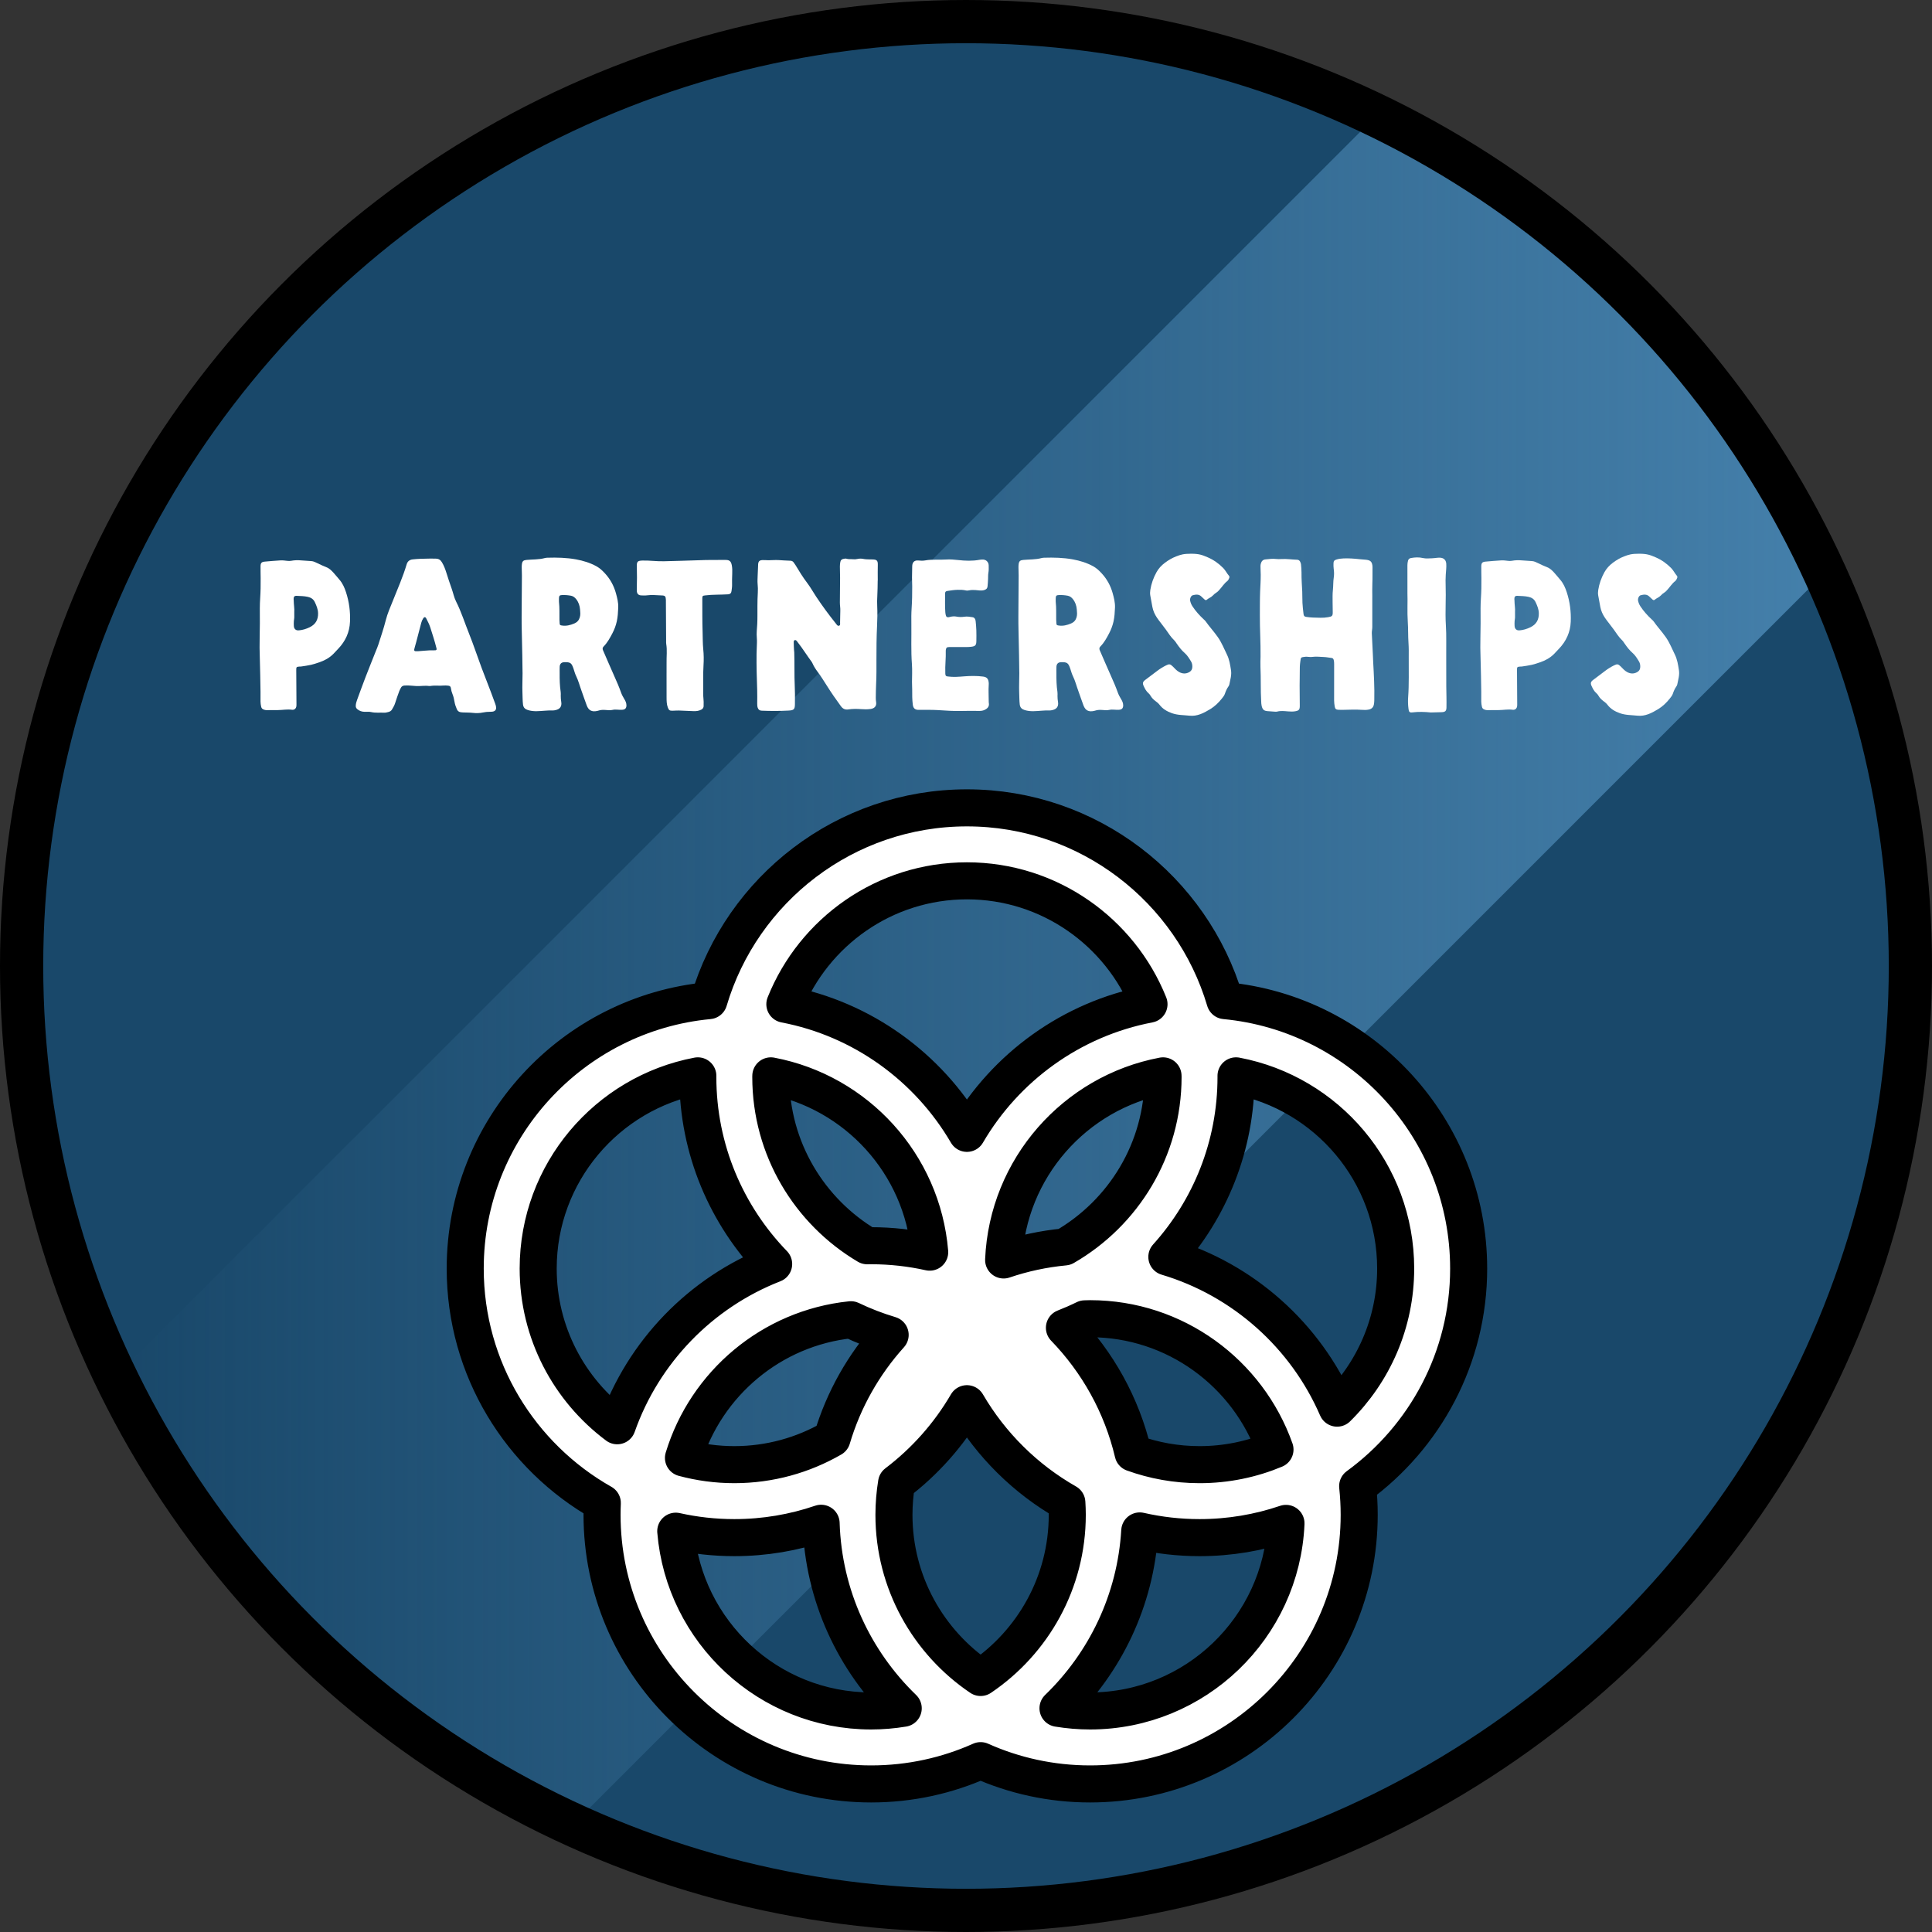
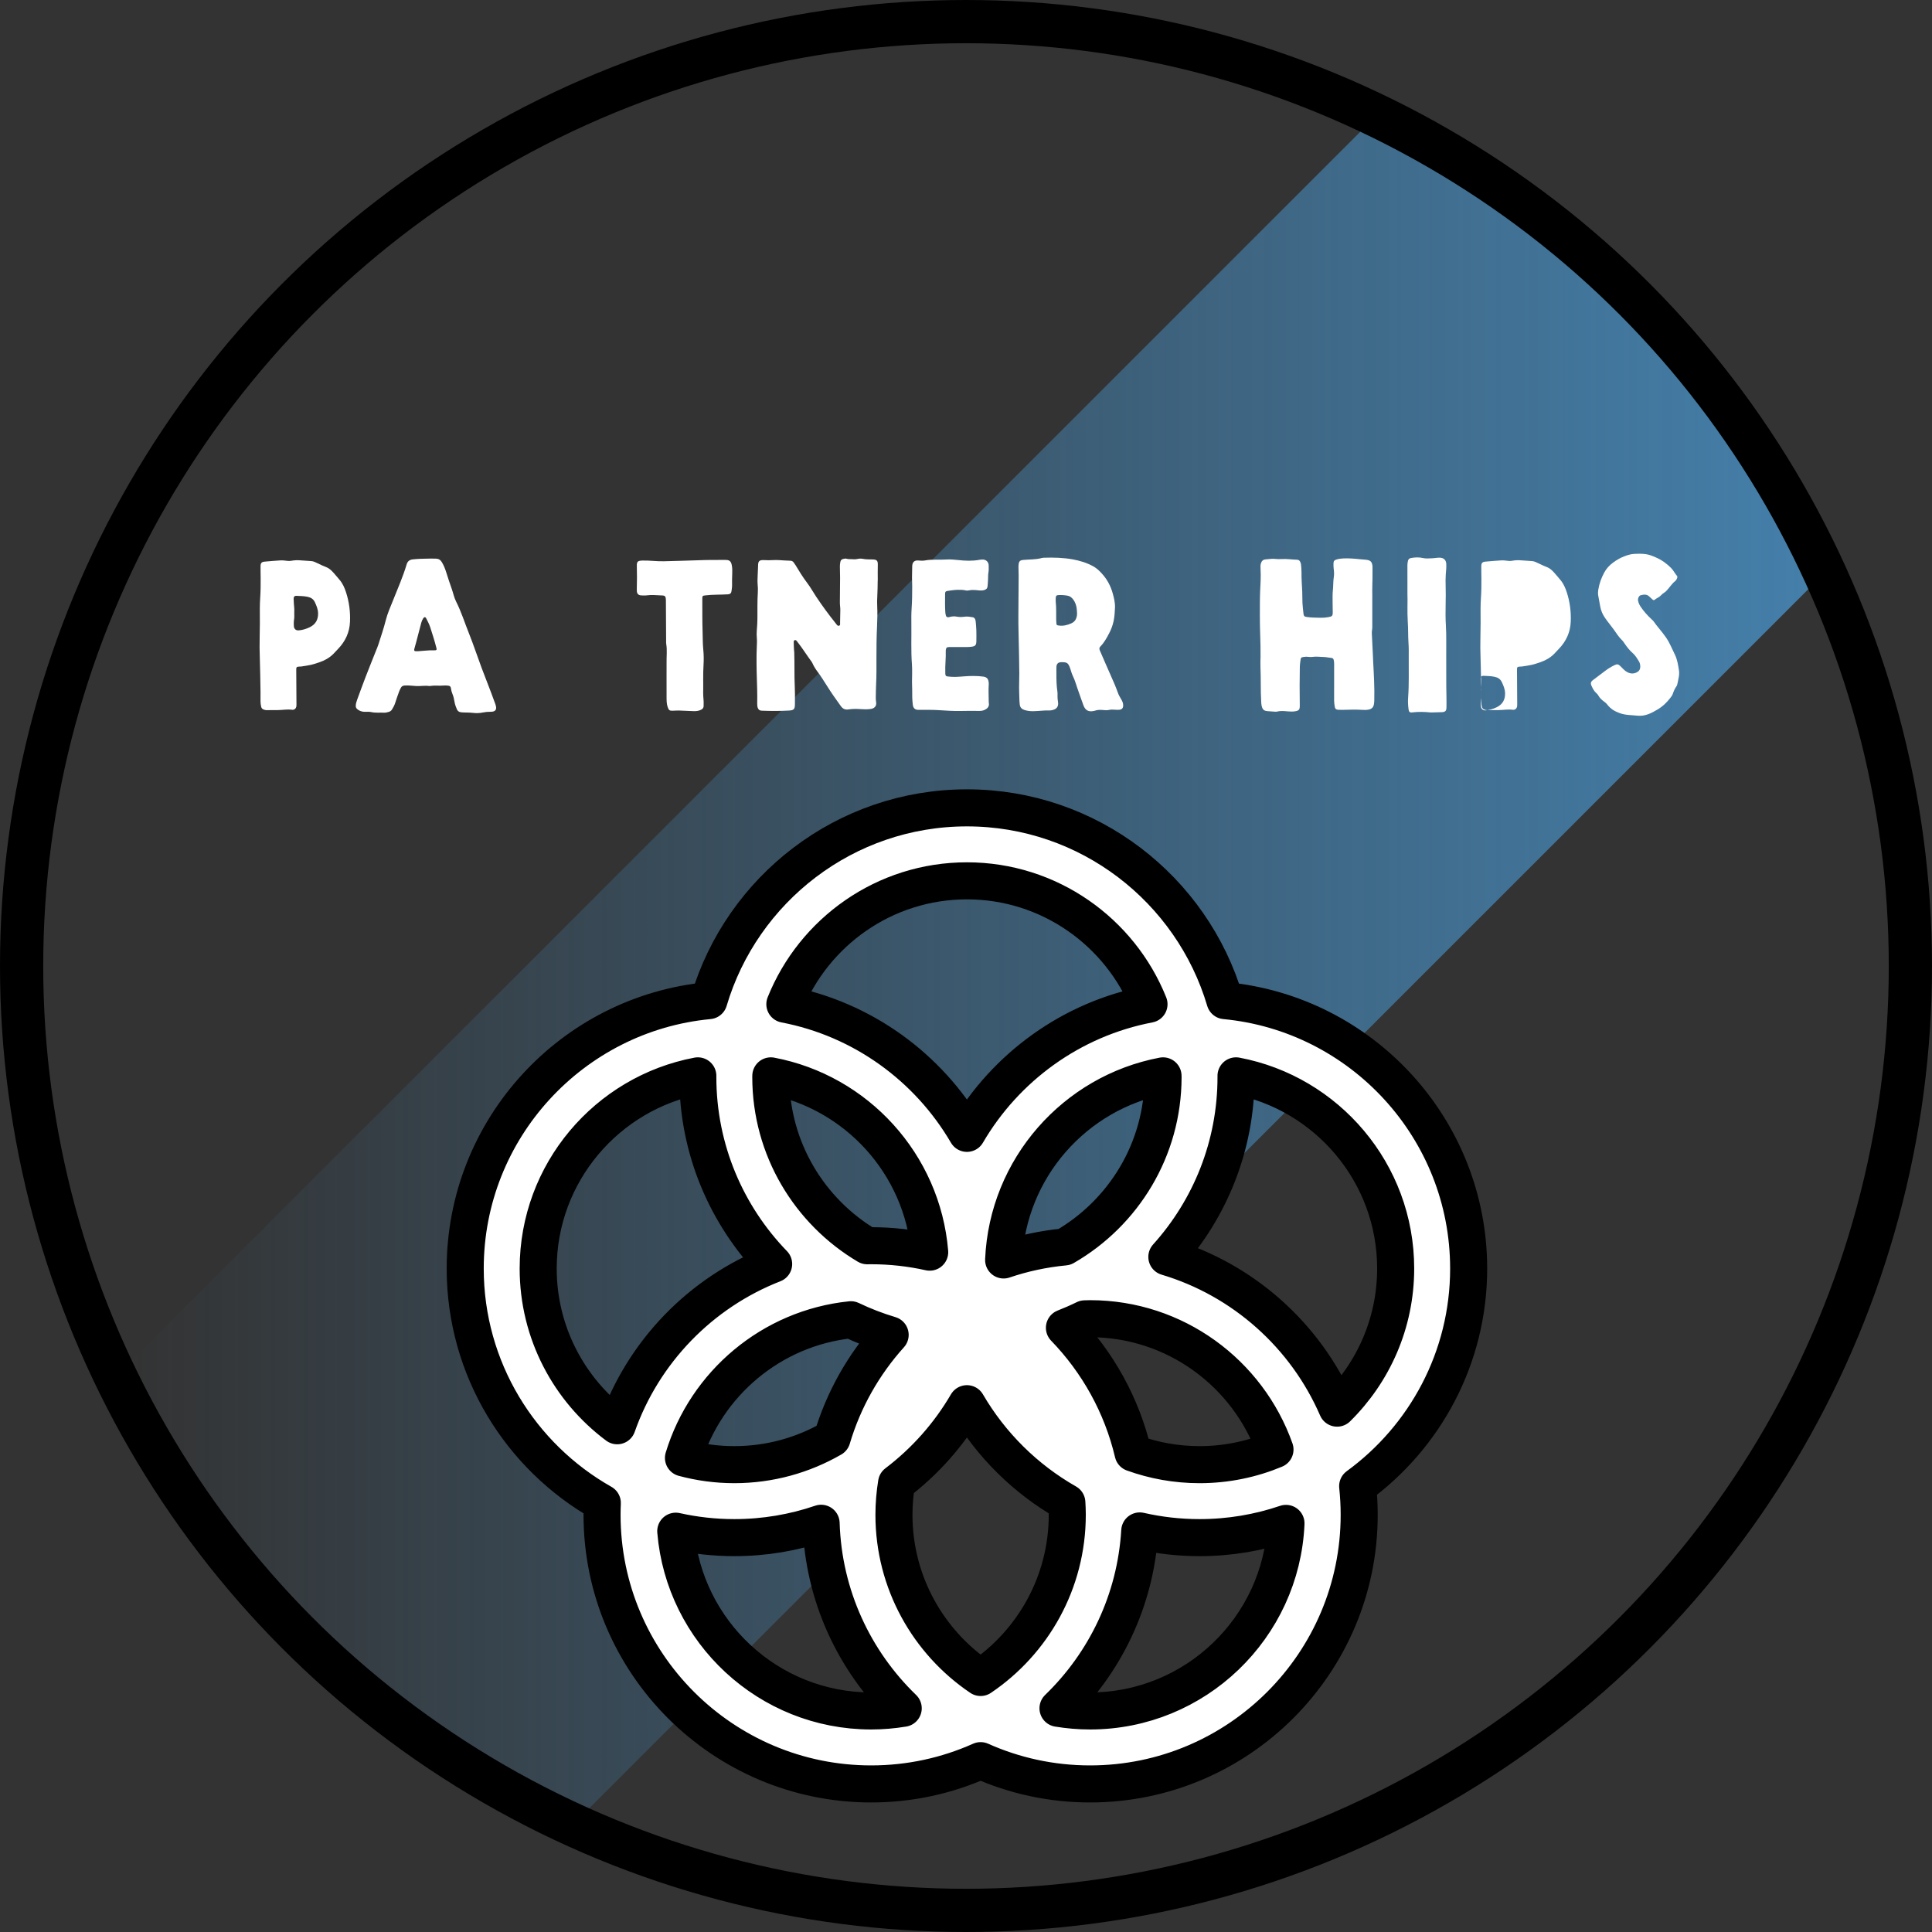
<svg xmlns="http://www.w3.org/2000/svg" data-name="Layer 2" height="74px" id="b" viewBox="0 0 1710.316 1710.316" width="74px">
  <rect x="0" y="0" width="1710.316" height="1710.316" fill="#333333" stroke="none" />
  <defs>
    <linearGradient gradientUnits="userSpaceOnUse" id="d" x1="101.856" x2="1615.168" y1="861.147" y2="861.147">
      <stop offset=".004" stop-color="#447faa" stop-opacity="0" />
      <stop offset=".992" stop-color="#447faa" />
    </linearGradient>
  </defs>
  <g data-name="Layer 17" id="c">
    <g>
-       <circle cx="856.799" cy="859.434" fill="#19486a" r="836.026" />
      <path d="M1216.344,104.491L101.856,1218.978c83.633,175.29,226.517,316.843,402.738,398.825L1615.168,507.229c-81.981-176.221-223.535-319.105-398.824-402.738Z" fill="url(#d)" />
      <circle cx="855.158" cy="855.158" fill="none" r="836.026" stroke="#000" stroke-miterlimit="10" stroke-width="38.264" />
      <path d="M1300.131,1122.971c0-123.761-94.869-225.767-215.701-237.155-29.2-98.55-120.555-170.658-228.451-170.658s-199.251,72.108-228.451,170.658c-120.833,11.387-215.701,113.393-215.701,237.155,0,88.924,48.983,166.612,121.377,207.534-.152,3.484-.244,6.983-.244,10.504,0,131.358,106.869,238.227,238.227,238.227,34.489,0,67.284-7.377,96.906-20.62,29.622,13.243,62.417,20.62,96.906,20.62,131.358,0,238.227-106.869,238.227-238.227,0-8.577-.467-17.047-1.355-25.392,59.507-43.353,98.261-113.554,98.261-192.646ZM1029.602,953.385c0,64.271-35.131,120.456-87.172,150.472-18.692,1.765-36.764,5.685-53.958,11.533,3.513-81.295,63.18-148.239,141.104-162.979.003.326.025.647.025.973ZM1003.067,1286.312c-10.013-42.45-31.412-80.545-60.783-110.885,6.145-2.397,12.165-5.043,18.05-7.923,1.554-.041,3.099-.118,4.663-.118,75.478,0,139.827,48.427,163.696,115.83-20.573,8.606-43.132,13.378-66.79,13.378-20.646,0-40.454-3.639-58.836-10.282ZM944.809,1341.009c0,59.878-30.47,112.772-76.717,143.996-46.247-31.224-76.717-84.118-76.717-143.996,0-9.573.812-18.955,2.309-28.11,25.112-19.037,46.346-42.929,62.295-70.27,21.228,36.392,51.822,66.678,88.457,87.531.222,3.592.373,7.203.373,10.85ZM650.053,1296.594c-15.567,0-30.65-2.092-45.015-5.953,19.967-65.736,77.936-115.093,148.228-122.332,11.133,5.342,22.747,9.831,34.749,13.411-23.454,26.033-41.252,57.248-51.462,91.696-25.49,14.712-55.017,23.179-86.501,23.179ZM682.355,953.385c0-.327.022-.647.025-.973,75.701,14.319,134.15,77.913,140.644,156.067-16.695-3.72-34.04-5.697-51.839-5.697-1.154,0-2.301.028-3.452.044-51.057-30.265-85.379-85.907-85.379-149.441ZM855.978,779.762c72.982,0,135.546,45.285,161.185,109.213-68.718,13.112-127.056,55.831-161.185,114.338-34.129-58.507-92.467-101.226-161.185-114.338,25.639-63.928,88.203-109.213,161.185-109.213ZM476.43,1122.971c0-84.7,60.98-155.384,141.334-170.565-.003.327-.013.653-.013.98,0,64.279,25.601,122.684,67.129,165.582-64.512,25.162-115.442,77.666-138.494,143.195-42.432-31.684-69.956-82.282-69.956-139.191ZM771.186,1514.632c-90.852,0-165.578-70.157-172.971-159.132,16.695,3.72,34.04,5.697,51.839,5.697,26.876,0,52.725-4.479,76.846-12.722,1.987,64.191,29.489,122.06,72.685,163.796-9.247,1.528-18.725,2.361-28.398,2.361ZM964.998,1514.632c-9.674,0-19.152-.833-28.398-2.361,41.668-40.259,68.728-95.532,72.375-157.009,17.029,3.878,34.743,5.935,52.93,5.935,26.757,0,52.496-4.437,76.525-12.609-3.985,92.231-80.237,166.043-173.431,166.043ZM1032.96,1112.675c38.05-42.235,61.246-98.102,61.246-159.29,0-.327-.011-.653-.013-.98,80.354,15.181,141.334,85.865,141.334,170.565,0,48.329-19.867,92.091-51.841,123.599-27.795-64.118-82.985-113.696-150.725-133.895Z" fill="#fff" stroke="#000" stroke-linecap="round" stroke-linejoin="round" stroke-width="32.798" />
      <path d="M230.627,612.814c-.192-10.11-.291-20.539-.641-30.953-.181-5.558-.286-11.091-.125-16.658.254-8.857.198-17.733.149-26.6-.032-5.948.617-11.857.686-17.797.032-3.023.064-6.044.048-9.06-.016-3.507-.152-7.016-.096-10.525.048-2.908.966-3.809,3.827-4.057,4.658-.4,9.315-.838,13.981-1.084,1.927-.105,3.881.207,5.811.404,1.172.12,2.327.192,3.494-.039,2.893-.566,5.845-.606,8.739-.358,3.005.254,6.005.46,9.011.613,2.026.104,3.908,1.125,5.757,2.002,2.464,1.164,4.887,2.401,7.463,3.332,2.624.958,4.609,2.912,6.451,4.928,1.906,2.082,3.667,4.299,5.501,6.442,2.712,3.175,4.321,6.916,5.608,10.822,2.797,8.516,3.921,17.254,3.547,26.194-.384,9.274-4.012,17.151-10.367,23.833-1.473,1.555-2.893,3.158-4.409,4.672-3.507,3.526-7.767,5.837-12.438,7.408-2.399.806-4.802,1.651-7.257,2.209-2.933.663-5.931,1.037-8.899,1.508-.478.08-.974,0-1.46.039-2.536.207-2.768.415-2.749,3.023.045,9.753.117,19.504.181,29.257,0,.875.04,1.762-.045,2.629-.24,2.225-1.804,3.621-3.98,3.318-4.092-.566-8.119.239-12.176.28-3.51.031-7.017.087-10.524.063-.758,0-1.532-.271-2.266-.527-1.172-.404-1.97-1.17-2.234-2.47-.31-1.531-.614-3.047-.598-4.616.024-2.632,0-5.271,0-8.214l.011-.017ZM260.505,542.007c0,1.683-.04,2.855.008,4.02.053,1.276-.272,2.504-.368,3.755-.112,1.451-.096,2.917-.016,4.376.136,2.601,1.81,4.108,4.361,3.885,3.422-.303,6.657-1.284,9.737-2.799,5.159-2.545,7.503-6.69,7.351-12.441-.085-3.515-1.409-6.61-2.832-9.687-1.217-2.64-3.347-4.108-6.232-4.744-3.262-.718-6.563-.733-9.849-.902-2.034-.103-2.768.799-2.744,2.848,0,.391.088.773.099,1.164.005,3.693.763,7.344.475,10.533l.011-.008Z" fill="#fff" />
      <path d="M378.08,494.523c2.8,0,5.255-.072,7.887.025,2.247.079,3.892.98,5.173,3.1,1.804,2.96,2.984,6.093,4.006,9.352,1.489,4.738,3.035,9.45,4.703,14.122,1.348,3.757,2.074,7.751,3.884,11.325,4.642,9.152,7.671,18.945,11.482,28.426,4.028,10.04,7.383,20.326,11.17,30.453,2.696,7.198,5.528,14.352,8.269,21.543,1.284,3.367,2.536,6.747,3.75,10.136.358,1.005.686,2.049.787,3.101.216,2.153-.875,3.492-2.989,3.843-.766.127-1.548.176-2.319.168-2.154-.016-4.273.175-6.387.622-2.984.63-5.957.678-9.003.328-2.704-.312-5.448-.242-8.165-.362-.87-.039-1.754-.079-2.61-.23-1.537-.264-2.613-1.093-3.267-2.592-.942-2.153-1.714-4.347-2.098-6.666-.39-2.408-.923-4.76-1.866-7.026-.638-1.531-1.036-3.125-1.276-4.775-.254-1.771-.923-2.311-2.72-2.465-1.26-.103-2.541-.207-3.787-.08-3.875.4-7.788-.294-11.659.392-.382.064-.787.079-1.161.023-3.79-.542-7.569.231-11.357.033-1.457-.081-2.901-.168-4.361-.328-2.018-.215-4.073-.255-6.091-.127-1.372.087-2.624.701-3.254,2.137-.392.885-.958,1.706-1.286,2.614-1.289,3.574-2.621,7.138-3.729,10.774-.638,2.097-1.724,3.908-2.816,5.74-.742,1.245-1.954,1.892-3.318,2.21-1.132.263-2.303.622-3.446.566-3.873-.192-7.78.343-11.616-.543-1.922-.446-3.892-.181-5.837-.223-2.424-.045-4.585-.781-6.459-2.335-.966-.806-1.436-1.779-1.38-3.061.072-1.882.614-3.635,1.252-5.366,2.458-6.667,4.866-13.357,7.425-19.99,3.013-7.815,6.163-15.574,9.248-23.365.718-1.81,1.524-3.595,2.106-5.446,2.255-7.153,4.722-14.24,6.547-21.529,1.497-5.973,4.041-11.569,6.304-17.272,4.244-10.676,8.923-21.186,12.192-32.222.822-2.773,2.712-4.058,5.255-4.353,4.252-.494,10.017-.663,12.814-.663v-.015ZM380.4,575.706c1.644,0,3.286.047,4.93-.017.95-.039,1.372-.621,1.116-1.593-.093-.376-.192-.75-.286-1.133-1.484-5.933-3.43-11.729-5.263-17.55-.878-2.792-2.271-5.359-3.574-7.958-.715-1.435-1.802-1.427-2.645-.087-.782,1.226-1.396,2.534-1.762,3.978-1.118,4.427-2.306,8.828-3.47,13.236-.718,2.72-1.388,5.462-2.21,8.15-1.108,3.651-.894,3.986,2.989,3.747,3.39-.207,6.771-.637,10.175-.765v-.008Z" fill="#fff" />
-       <path d="M462.583,595.441c0-2.951-.35-25.135-.694-37.693-.214-7.799-.072-15.605-.04-23.41.032-8.293.144-16.579.176-24.87.008-2.433-.144-4.872-.165-7.313-.011-.973.037-1.952.181-2.911.384-2.598,1.436-3.3,4.049-3.563,5.416-.535,10.911-.208,16.236-1.659.742-.2,1.537-.279,2.314-.303,8.482-.248,16.967-.048,25.332,1.475,6.331,1.156,12.478,3.037,18.171,6.188,2.96,1.633,5.319,3.93,7.561,6.378,4.559,4.984,7.708,10.796,9.51,17.256,1.174,4.202,2.274,8.501,2.082,12.917-.173,4.076-.398,8.175-1.284,12.17-.819,3.725-2.186,7.312-3.948,10.644-2.13,4.036-4.321,8.102-7.567,11.404-1.132,1.148-1.292,2.135-.63,3.621,3.398,7.655,6.579,15.405,10.049,23.019,2.135,4.706,4.161,9.442,5.891,14.305.721,2.016,1.746,3.909,2.869,5.741,1.022,1.667,1.86,3.428,1.884,5.462.024,2.512-1.062,3.834-3.587,4.018-1.452.113-2.928.024-4.38-.079-1.465-.105-2.885-.136-4.345.199-2.01.462-4.081.272-6.115.072-2.266-.223-4.465-.087-6.627.638-.278.095-.566.159-.843.223-4.658,1.013-7.553-.423-9.243-4.847-1.636-4.275-3.005-8.645-4.601-12.934-1.625-4.371-2.717-8.931-4.807-13.149-1.03-2.074-1.58-4.393-2.338-6.603-1.722-5.023-2.776-5.756-8.093-5.629-2.504.056-3.948,1.349-4.108,3.909-.12,1.943-.021,3.9-.037,5.852-.04,5.549.08,11.091.923,16.594.176,1.148.056,2.335.056,3.508,0,1.754.12,3.491.424,5.23.694,4.02-1.11,6.531-5.159,7.337-.665.136-1.351.31-2.018.287-4.879-.192-9.713.566-14.578.653-2.648.049-5.245-.223-7.764-1.004-2.375-.742-3.972-2.074-4.321-4.84-.48-3.787-.304-7.584-.528-11.37-.136-2.338-.024-4.68-.024-7.026.064,0,.16-6.992.16-9.944l-.024.049ZM494.852,532.958c.585,5.23.312,10.476.4,15.717.016,1.068.093,2.135.184,3.206.125,1.419.39,1.569,1.746,1.818,3.996.709,7.703-.264,11.314-1.803,2.448-1.044,4.052-2.847,4.802-5.486.662-2.319.382-4.616.19-6.905-.27-3.334-1.321-6.49-3.451-9.122-1.148-1.427-2.57-2.632-4.497-2.999-2.68-.518-5.384-.717-8.111-.582-1.866.088-2.448.551-2.576,2.377-.085,1.26-.013,2.526-.013,3.794l.013-.015Z" fill="#fff" />
      <path d="M590.08,595.798c.072-5.19-.096-11.329.16-17.47.109-2.815-.024-5.638-.478-8.444-.144-.853-.064-1.755-.072-2.633-.064-11.792-.136-23.593-.2-35.388,0-.294.008-.581,0-.875-.152-3.125-.686-3.819-3.803-3.884-4.273-.087-8.538-.702-12.83-.095-1.625.231-3.307.117-4.967.087-2.632-.056-3.964-1.324-4.14-3.9-.045-.678-.032-1.364-.016-2.05.168-6.626.232-13.252.027-19.878-.136-4.226.819-4.944,5.159-5.047,6.331-.152,12.614.821,18.945.622,10.022-.327,20.045-.463,30.067-.87,8.085-.335,16.172-.31,24.259-.286,2.941,0,4.847.566,5.618,4.584.488,2.536.52,5.047.4,7.567-.165,3.412-.176,6.818-.128,10.231.024,1.771-.318,3.484-.51,5.215-.208,1.818-1.284,2.752-3.125,2.839-3.31.167-6.619.303-9.929.328-3.414.023-6.817.262-10.207.629-2.367.255-2.597.518-2.581,2.965.037,9.945-.072,19.895.262,29.83.168,4.962.064,9.945.566,14.872.48,4.682.534,9.368.24,14.01-.518,8.285-.144,16.563-.304,24.84-.064,3.406.622,6.793.4,10.205-.048.774.096,1.556-.192,2.313-.35.926-.851,1.54-1.836,2.066-2.255,1.204-4.575,1.459-7.038,1.347-4.273-.207-8.546-.423-12.83-.54-1.842-.056-3.691.151-5.541.181-2.728.041-3.326-.382-4.3-2.997-1.036-2.791-1.044-5.733-1.068-8.644-.056-6.921-.016-13.851-.016-21.721l.008-.008Z" fill="#fff" />
      <path d="M776.989,513.909c-.088,4.13-.064,9.104-.36,14.065-.176,2.831-.206,5.662-.072,8.469.28,5.924.144,11.84-.141,17.741-.488,9.934-.544,19.863-.536,29.807,0,7.12.091,14.248-.278,21.353-.208,4.092-.232,8.175-.296,12.256-.021,1.26.064,2.512.272,3.779.574,3.533-1.214,5.709-4.807,6.236-2.816.415-5.624.366-8.445.151-3.798-.295-7.618-.31-11.381.256-2.893.438-4.887-.622-6.521-2.855-4.385-5.965-8.589-12.056-12.542-18.325-2.602-4.122-5.178-8.254-8.103-12.16-1.762-2.343-3.342-4.8-4.521-7.495-.16-.36-.302-.726-.534-1.037-4.417-5.949-8.309-12.263-12.902-18.078-.606-.765-1.188-1.77-2.319-1.347-.99.366-.846,1.491-.838,2.319.016,2.138.152,4.284.264,6.419.029.678.184,1.356.192,2.032.08,5.073.254,10.144.181,15.207-.144,9.647.694,19.289.414,28.937-.013.583,0,1.173,0,1.754-.037,4.547-.964,5.392-5.557,5.646-7.973.439-15.972.414-23.96.088-1.826-.071-2.856-.957-3.422-2.624-.414-1.229-.446-2.489-.446-3.747,0-4.002.112-8.006-.024-12-.368-10.606-.67-21.212-.55-31.825.016-1.754.144-3.507.173-5.254.056-3.015.352-6.013.056-9.043-.398-4.082.168-8.182.376-12.263.262-5.366.12-10.724.16-16.091.029-3.892.088-7.776.342-11.668.168-2.512.08-5.046-.168-7.591-.238-2.504-.029-5.054.04-7.583.088-2.927.248-5.845.376-8.763.013-.391,0-.782.032-1.172.254-2.688,1.228-3.557,3.9-3.685,1.746-.087,3.475.151,5.223.144,3.005,0,6.011-.328,9.024-.136,3.486.223,6.969.455,10.455.558,1.212.031,2.05.527,2.744,1.38.603.758,1.169,1.555,1.674,2.391,3.246,5.438,6.555,10.812,10.407,15.876,2.941,3.869,5.285,8.183,7.989,12.234,5.517,8.267,11.402,16.281,17.645,24.024.646.805,1.26,2,2.52,1.641,1.388-.388.926-1.746.974-2.757.168-3.502.016-7.002.198-10.509.123-2.377-.406-4.834-.382-7.273.064-7.312.16-14.632.184-21.944.008-3.316-.12-6.626-.176-9.942-.024-1.364.168-2.704.398-4.06.304-1.747,1.396-2.488,2.976-2.734.766-.12,1.625-.367,2.311-.136,1.914.645,3.867.279,5.797.486,1.356.144,2.688.096,4.06-.23,1.714-.407,3.539-.407,5.231-.049,1.839.399,3.675.328,5.509.438.878.057,1.754,0,2.632.019,3.892.087,4.767,1.146,4.65,4.951-.136,4.281-.032,8.572-.032,13.698l-.064.017Z" fill="#fff" />
      <path d="M807.355,603.269c0-3.499.318-10.157-.064-15.198-.902-11.88-.352-23.769-.502-35.651-.059-4.576-.08-9.176.222-13.739.438-6.514.55-13.029.526-19.552-.008-2.629-.176-5.261-.176-7.886,0-3.308.128-6.626.176-9.934.056-3.581,1.938-5.494,5.456-5.127,2.063.215,4.105.287,6.107-.08,6.085-1.108,12.232-.358,18.339-.781,3.582-.248,7.201.055,10.791.462,6.296.718,12.606.957,18.889-.216.766-.143,1.545-.159,2.319-.223,3.166-.255,5.733,1.923,5.805,5.103.048,2.233.133,4.457-.27,6.698-.328,1.802-.184,3.691-.288,5.534-.12,2.138-.216,4.273-.44,6.396-.198,1.882-1.265,2.821-3.171,3.348-2.53.702-5.042.079-7.545-.056-1.863-.105-3.691-.159-5.517.231-.974.207-1.954.327-2.893.104-2.402-.558-4.858-.614-7.265-.558-2.992.072-5.989.502-8.955.965-1.866.295-2.25.869-2.25,2.791,0,5.358-.165,10.726.2,16.084.056.867.232,1.728.414,2.584.312,1.433.982,1.946,2.442,1.832.478-.031.94-.215,1.42-.327,1.818-.407,3.635-.622,5.49-.246,2.41.486,4.826.478,7.268.109,2.335-.351,4.663.089,6.969.432,1.73.254,2.632,1.427,2.861,3.571.288,2.704.518,5.424.606,8.142.104,3.116.056,6.235.016,9.352-.048,3.733-.894,4.68-4.505,5.111-1.348.16-2.72.24-4.073.248-5.167.031-10.337,0-15.502.015-2.018,0-2.592.495-2.941,2.402-.059.286-.08.581-.072.867.214,6.531-.665,13.045-.4,19.576.008.294-.008.591.016.878.176,1.818.486,2.097,2.295,2.334,4.858.655,9.681.256,14.538-.135,5.525-.438,11.09-.502,16.618.207,3.222.415,4.583,1.899,4.943,5.143.088.774.08,1.564.024,2.338-.344,4.847.048,9.695.008,14.542,0,.391-.024.79.056,1.165.686,3.396-1.228,5.151-3.859,6.371-1.444.669-2.965.861-4.553.853-5.071-.032-10.142-.151-15.206.024-7.417.255-14.784-.375-22.167-.797-5.143-.295-10.313-.136-15.47-.176-.39,0-.782.025-1.172.008-2.912-.096-4.42-1.476-4.818-4.417-.619-4.552-.574-9.13-.566-13.707,0-2.343-.173-3.517-.173-7.025v.007Z" fill="#fff" />
      <path d="M902.334,595.441c0-2.951-.35-25.135-.694-37.693-.214-7.799-.072-15.605-.04-23.41.032-8.293.144-16.579.176-24.87.008-2.433-.144-4.872-.165-7.313-.011-.973.037-1.952.181-2.911.384-2.598,1.436-3.3,4.049-3.563,5.416-.535,10.911-.208,16.236-1.659.742-.2,1.537-.279,2.314-.303,8.482-.248,16.967-.048,25.332,1.475,6.331,1.156,12.478,3.037,18.171,6.188,2.96,1.633,5.319,3.93,7.561,6.378,4.559,4.984,7.708,10.796,9.51,17.256,1.174,4.202,2.274,8.501,2.082,12.917-.173,4.076-.398,8.175-1.284,12.17-.819,3.725-2.186,7.312-3.948,10.644-2.13,4.036-4.321,8.102-7.567,11.404-1.132,1.148-1.292,2.135-.63,3.621,3.398,7.655,6.579,15.405,10.049,23.019,2.135,4.706,4.161,9.442,5.891,14.305.721,2.016,1.746,3.909,2.869,5.741,1.022,1.667,1.86,3.428,1.884,5.462.024,2.512-1.062,3.834-3.587,4.018-1.452.113-2.928.024-4.38-.079-1.465-.105-2.885-.136-4.345.199-2.01.462-4.081.272-6.115.072-2.266-.223-4.465-.087-6.627.638-.278.095-.566.159-.843.223-4.658,1.013-7.553-.423-9.243-4.847-1.636-4.275-3.005-8.645-4.601-12.934-1.625-4.371-2.717-8.931-4.807-13.149-1.03-2.074-1.58-4.393-2.338-6.603-1.722-5.023-2.776-5.756-8.093-5.629-2.504.056-3.948,1.349-4.108,3.909-.12,1.943-.021,3.9-.037,5.852-.04,5.549.08,11.091.923,16.594.176,1.148.056,2.335.056,3.508,0,1.754.12,3.491.424,5.23.694,4.02-1.11,6.531-5.159,7.337-.665.136-1.351.31-2.018.287-4.879-.192-9.713.566-14.578.653-2.648.049-5.245-.223-7.764-1.004-2.375-.742-3.972-2.074-4.321-4.84-.48-3.787-.304-7.584-.528-11.37-.136-2.338-.024-4.68-.024-7.026.064,0,.16-6.992.16-9.944l-.024.049ZM934.603,532.958c.585,5.23.312,10.476.4,15.717.016,1.068.093,2.135.184,3.206.125,1.419.39,1.569,1.746,1.818,3.996.709,7.703-.264,11.314-1.803,2.448-1.044,4.052-2.847,4.802-5.486.662-2.319.382-4.616.19-6.905-.27-3.334-1.321-6.49-3.451-9.122-1.148-1.427-2.57-2.632-4.497-2.999-2.68-.518-5.384-.717-8.111-.582-1.866.088-2.448.551-2.576,2.377-.085,1.26-.013,2.526-.013,3.794l.013-.015Z" fill="#fff" />
-       <path d="M1054.653,490.194c6.865,0,9.654,1.124,14.288,3.092,5.303,2.25,9.833,5.456,13.869,9.522,2.087,2.105,3.283,4.808,5.207,6.994.478.54.406,1.242.133,1.943-.39,1.022-.875,2.01-1.73,2.673-2.816,2.185-4.634,5.238-7.017,7.806-.734.789-1.42,1.611-2.346,2.177-1.26.766-2.375,1.7-3.371,2.783-1.548,1.675-3.811,2.338-5.504,3.835-.635.566-1.337.113-1.85-.318-.964-.814-1.882-1.692-2.773-2.584-2.274-2.281-5.015-1.85-7.674-1.164-1.617.422-2.693,3.021-2.277,4.928.374,1.712,1.012,3.315,1.999,4.823,2.853,4.361,6.315,8.165,10.105,11.697.494.462,1.06.894,1.441,1.435,3.462,4.951,7.599,9.378,11.061,14.345,3.326,4.778,5.4,10.128,7.94,15.271,2.162,4.369,2.824,9.025,3.59,13.755.718,4.449-.654,8.458-1.444,12.622-.12.655-.438,1.316-.822,1.858-1.444,2.01-2.375,4.25-3.158,6.555-.518,1.523-1.529,2.718-2.48,3.94-2.965,3.794-6.435,7.152-10.524,9.623-5.589,3.372-11.45,6.514-18.334,5.757-5.191-.574-10.444-.383-15.539-2.209-4.457-1.595-8.229-3.811-11.069-7.575-1.014-1.347-2.383-2.289-3.683-3.303-1.636-1.266-3.085-2.678-4.116-4.496-.478-.845-1.052-1.635-1.818-2.273-2.087-1.739-3.254-4.106-4.361-6.498-1.102-2.377-.71-3.685,1.42-5.287,3.579-2.696,7.177-5.366,10.74-8.093,2.408-1.843,4.991-3.406,7.695-4.76,2.832-1.42,3.707-1.292,5.949.909,1.863,1.834,3.531,3.89,5.939,5.103,2.792,1.411,5.576,1.561,8.373.079,2.416-1.274,3.222-3.117,2.968-6.1-.107-1.234-.472-2.494-1.15-3.595-1.625-2.672-3.23-5.358-5.629-7.432-2.757-2.383-4.911-5.262-6.977-8.229-.726-1.037-1.388-2.161-2.29-3.021-2.917-2.791-5.031-6.188-7.343-9.442-2.536-3.571-5.416-6.882-7.876-10.509-2.01-2.957-3.398-6.116-4.068-9.601-.646-3.342-1.244-6.698-1.842-10.048-.296-1.651-.224-3.307.029-4.951.87-5.542,2.746-10.748,5.448-15.645,1.858-3.358,4.388-6.084,7.511-8.42,3.08-2.314,6.331-4.226,9.865-5.582,4.284-1.649,6.633-2.399,13.5-2.399l-.008.008Z" fill="#fff" />
      <path d="M1214.829,528.563v26.625c0,1.85-.51,3.653-.408,5.525.368,6.707.665,13.42.982,20.126.072,1.556.112,3.117.192,4.674.622,11.473,1.292,22.949,1.006,34.454-.035,1.268-.128,2.512-.376,3.765-.502,2.504-2.042,3.892-4.465,4.411-2.122.446-4.292.396-6.419.238-5.557-.422-11.109-.032-16.658.016-1.268.008-2.536.033-3.795-.039-2.143-.12-3.013-.837-3.323-2.967-.256-1.723-.536-3.444-.528-5.215.048-10.812.024-21.625.024-32.439,0-1.17-.064-2.327-.374-3.475-.288-1.037-.75-1.691-1.938-1.81-2.226-.218-4.436-.758-6.651-.822-3.502-.112-6.993-.591-10.508-.096-1.238.176-2.528-.024-3.798-.072-.582-.024-1.172-.159-1.746-.103-4.775.494-4.361.382-4.951,4.371-.446,2.997-.494,5.996-.462,9.009.04,3.994-.136,7.99-.128,11.992.008,6.044.117,12.09.136,18.132.008,3.396-.798,4.241-4.113,4.808-2.045.343-4.054.263-6.11.104-3.286-.256-6.587-.702-9.873.175-.55.145-1.156.12-1.73.081-2.234-.136-4.465-.28-6.699-.479-3.219-.287-4.377-1.332-5.207-4.544-.342-1.335-.35-2.696-.43-4.053-.606-10.221-.165-20.468-.659-30.69-.144-3.023.045-6.013.085-9.011.168-12.287-.694-24.559-.606-36.848.048-7.016-.032-14.049.248-21.058.2-4.864.55-9.719.518-14.592-.016-1.851-.12-3.702-.168-5.55-.032-1.364-.149-2.742.216-4.076.582-2.113,1.657-3.685,4.129-3.908,3.104-.286,6.174-.789,9.307-.388,1.633.207,3.315.159,4.967.063,4.593-.271,9.136.478,13.714.606,1.311.04,2.234.654,2.754,1.818.31.711.651,1.451.723,2.201.224,2.417.486,4.85.454,7.272-.072,5.662.368,11.29.649,16.929.165,3.31.005,6.635.19,9.944.184,3.292.542,6.579.948,9.857.232,1.84.809,2.375,2.554,2.606,1.927.264,3.865.519,5.803.566,4.473.112,8.971.487,13.396-.318,3.662-.663,4.204-1.045,4.1-5.049-.072-2.821-.117-5.653-.112-8.474,0-3.51-.133-7.05.256-10.517.422-3.774.19-7.576.79-11.348.39-2.457.27-5.041-.091-7.576-.214-1.531-.198-3.109-.165-4.664.04-2.018.646-2.799,2.536-3.404,2.058-.654,4.185-.917,6.331-1.005,4.786-.191,9.537.175,14.288.694,1.836.198,3.686.287,5.528.47.774.079,1.548.207,2.29.422,1.601.463,2.693,1.46,3.141,3.141.254.95.446,1.899.422,2.88-.088,4.872.088,9.751-.136,14.624-.184,3.986-.04,7.989-.04,11.992h-.016.008Z" fill="#fff" />
      <path d="M1245.945,524.872c0-9.434.027-16.943-.021-24.455-.008-1.388.2-2.72.526-4.036.334-1.316,1.174-2.122,2.624-2.383,3.579-.647,7.11-.814,10.708.031,2.576.607,5.247.231,7.871.2,1.641-.023,3.283-.343,4.935-.471.966-.072,1.962-.128,2.92,0,2.957.392,4.607,2.305,4.807,5.319.208,3.222-.24,6.411-.448,9.617-.214,3.316-.214,6.634-.101,9.934.173,5.358.101,10.71,0,16.076-.112,6.331-.184,12.686.214,19.002.566,8.971.2,17.932.304,26.895.141,12.09-.136,24.184.198,36.274.091,3.117.027,6.234.008,9.344-.013,3.101-1.044,4.13-4.241,4.234-3.101.103-6.211.167-9.32.247-.096,0-.2.007-.296,0-5.429-.543-10.842-.725-16.289-.057-2.616.32-3.125-.524-3.462-3.133-.438-3.395-.574-6.815-.318-10.197.883-11.777.422-23.571.526-35.357.04-4.288.072-8.586-.222-12.861-.424-6.131-.184-12.271-.609-18.387-.63-9.258-.021-18.515-.326-25.835h.013Z" fill="#fff" />
-       <path d="M1311.303,612.814c-.192-10.11-.291-20.539-.641-30.953-.181-5.558-.286-11.091-.125-16.658.254-8.857.198-17.733.149-26.6-.032-5.948.617-11.857.686-17.797.032-3.023.064-6.044.048-9.06-.016-3.507-.152-7.016-.096-10.525.048-2.908.966-3.809,3.827-4.057,4.658-.4,9.315-.838,13.981-1.084,1.927-.105,3.881.207,5.811.404,1.172.12,2.327.192,3.494-.039,2.893-.566,5.845-.606,8.739-.358,3.005.254,6.005.46,9.011.613,2.026.104,3.908,1.125,5.757,2.002,2.464,1.164,4.887,2.401,7.463,3.332,2.624.958,4.609,2.912,6.451,4.928,1.906,2.082,3.667,4.299,5.501,6.442,2.712,3.175,4.321,6.916,5.608,10.822,2.797,8.516,3.921,17.254,3.547,26.194-.384,9.274-4.012,17.151-10.367,23.833-1.473,1.555-2.893,3.158-4.409,4.672-3.507,3.526-7.767,5.837-12.438,7.408-2.399.806-4.802,1.651-7.257,2.209-2.933.663-5.931,1.037-8.899,1.508-.478.08-.974,0-1.46.039-2.536.207-2.768.415-2.749,3.023.045,9.753.117,19.504.181,29.257,0,.875.04,1.762-.045,2.629-.24,2.225-1.804,3.621-3.98,3.318-4.092-.566-8.119.239-12.176.28-3.51.031-7.017.087-10.524.063-.758,0-1.532-.271-2.266-.527-1.172-.404-1.97-1.17-2.234-2.47-.31-1.531-.614-3.047-.598-4.616.024-2.632,0-5.271,0-8.214l.011-.017ZM1341.181,542.007c0,1.683-.04,2.855.008,4.02.053,1.276-.272,2.504-.368,3.755-.112,1.451-.096,2.917-.016,4.376.136,2.601,1.81,4.108,4.361,3.885,3.422-.303,6.657-1.284,9.737-2.799,5.159-2.545,7.503-6.69,7.351-12.441-.085-3.515-1.409-6.61-2.832-9.687-1.217-2.64-3.347-4.108-6.232-4.744-3.262-.718-6.563-.733-9.849-.902-2.034-.103-2.768.799-2.744,2.848,0,.391.088.773.099,1.164.005,3.693.763,7.344.475,10.533l.011-.008Z" fill="#fff" />
+       <path d="M1311.303,612.814c-.192-10.11-.291-20.539-.641-30.953-.181-5.558-.286-11.091-.125-16.658.254-8.857.198-17.733.149-26.6-.032-5.948.617-11.857.686-17.797.032-3.023.064-6.044.048-9.06-.016-3.507-.152-7.016-.096-10.525.048-2.908.966-3.809,3.827-4.057,4.658-.4,9.315-.838,13.981-1.084,1.927-.105,3.881.207,5.811.404,1.172.12,2.327.192,3.494-.039,2.893-.566,5.845-.606,8.739-.358,3.005.254,6.005.46,9.011.613,2.026.104,3.908,1.125,5.757,2.002,2.464,1.164,4.887,2.401,7.463,3.332,2.624.958,4.609,2.912,6.451,4.928,1.906,2.082,3.667,4.299,5.501,6.442,2.712,3.175,4.321,6.916,5.608,10.822,2.797,8.516,3.921,17.254,3.547,26.194-.384,9.274-4.012,17.151-10.367,23.833-1.473,1.555-2.893,3.158-4.409,4.672-3.507,3.526-7.767,5.837-12.438,7.408-2.399.806-4.802,1.651-7.257,2.209-2.933.663-5.931,1.037-8.899,1.508-.478.08-.974,0-1.46.039-2.536.207-2.768.415-2.749,3.023.045,9.753.117,19.504.181,29.257,0,.875.04,1.762-.045,2.629-.24,2.225-1.804,3.621-3.98,3.318-4.092-.566-8.119.239-12.176.28-3.51.031-7.017.087-10.524.063-.758,0-1.532-.271-2.266-.527-1.172-.404-1.97-1.17-2.234-2.47-.31-1.531-.614-3.047-.598-4.616.024-2.632,0-5.271,0-8.214l.011-.017Zc0,1.683-.04,2.855.008,4.02.053,1.276-.272,2.504-.368,3.755-.112,1.451-.096,2.917-.016,4.376.136,2.601,1.81,4.108,4.361,3.885,3.422-.303,6.657-1.284,9.737-2.799,5.159-2.545,7.503-6.69,7.351-12.441-.085-3.515-1.409-6.61-2.832-9.687-1.217-2.64-3.347-4.108-6.232-4.744-3.262-.718-6.563-.733-9.849-.902-2.034-.103-2.768.799-2.744,2.848,0,.391.088.773.099,1.164.005,3.693.763,7.344.475,10.533l.011-.008Z" fill="#fff" />
      <path d="M1451.184,490.194c6.865,0,9.654,1.124,14.288,3.092,5.303,2.25,9.833,5.456,13.869,9.522,2.087,2.105,3.283,4.808,5.207,6.994.478.54.406,1.242.133,1.943-.39,1.022-.875,2.01-1.73,2.673-2.816,2.185-4.634,5.238-7.017,7.806-.734.789-1.42,1.611-2.346,2.177-1.26.766-2.375,1.7-3.371,2.783-1.548,1.675-3.811,2.338-5.504,3.835-.635.566-1.337.113-1.85-.318-.964-.814-1.882-1.692-2.773-2.584-2.274-2.281-5.015-1.85-7.674-1.164-1.617.422-2.693,3.021-2.277,4.928.374,1.712,1.012,3.315,1.999,4.823,2.853,4.361,6.315,8.165,10.105,11.697.494.462,1.06.894,1.441,1.435,3.462,4.951,7.599,9.378,11.061,14.345,3.326,4.778,5.4,10.128,7.94,15.271,2.162,4.369,2.824,9.025,3.59,13.755.718,4.449-.654,8.458-1.444,12.622-.12.655-.438,1.316-.822,1.858-1.444,2.01-2.375,4.25-3.158,6.555-.518,1.523-1.529,2.718-2.48,3.94-2.965,3.794-6.435,7.152-10.524,9.623-5.589,3.372-11.45,6.514-18.334,5.757-5.191-.574-10.444-.383-15.539-2.209-4.457-1.595-8.229-3.811-11.069-7.575-1.014-1.347-2.383-2.289-3.683-3.303-1.636-1.266-3.085-2.678-4.116-4.496-.478-.845-1.052-1.635-1.818-2.273-2.087-1.739-3.254-4.106-4.361-6.498-1.102-2.377-.71-3.685,1.42-5.287,3.579-2.696,7.177-5.366,10.74-8.093,2.408-1.843,4.991-3.406,7.695-4.76,2.832-1.42,3.707-1.292,5.949.909,1.863,1.834,3.531,3.89,5.939,5.103,2.792,1.411,5.576,1.561,8.373.079,2.416-1.274,3.222-3.117,2.968-6.1-.107-1.234-.472-2.494-1.15-3.595-1.625-2.672-3.23-5.358-5.629-7.432-2.757-2.383-4.911-5.262-6.977-8.229-.726-1.037-1.388-2.161-2.29-3.021-2.917-2.791-5.031-6.188-7.343-9.442-2.536-3.571-5.416-6.882-7.876-10.509-2.01-2.957-3.398-6.116-4.068-9.601-.646-3.342-1.244-6.698-1.842-10.048-.296-1.651-.224-3.307.029-4.951.87-5.542,2.746-10.748,5.448-15.645,1.858-3.358,4.388-6.084,7.511-8.42,3.08-2.314,6.331-4.226,9.865-5.582,4.284-1.649,6.633-2.399,13.5-2.399l-.008.008Z" fill="#fff" />
    </g>
  </g>
</svg>